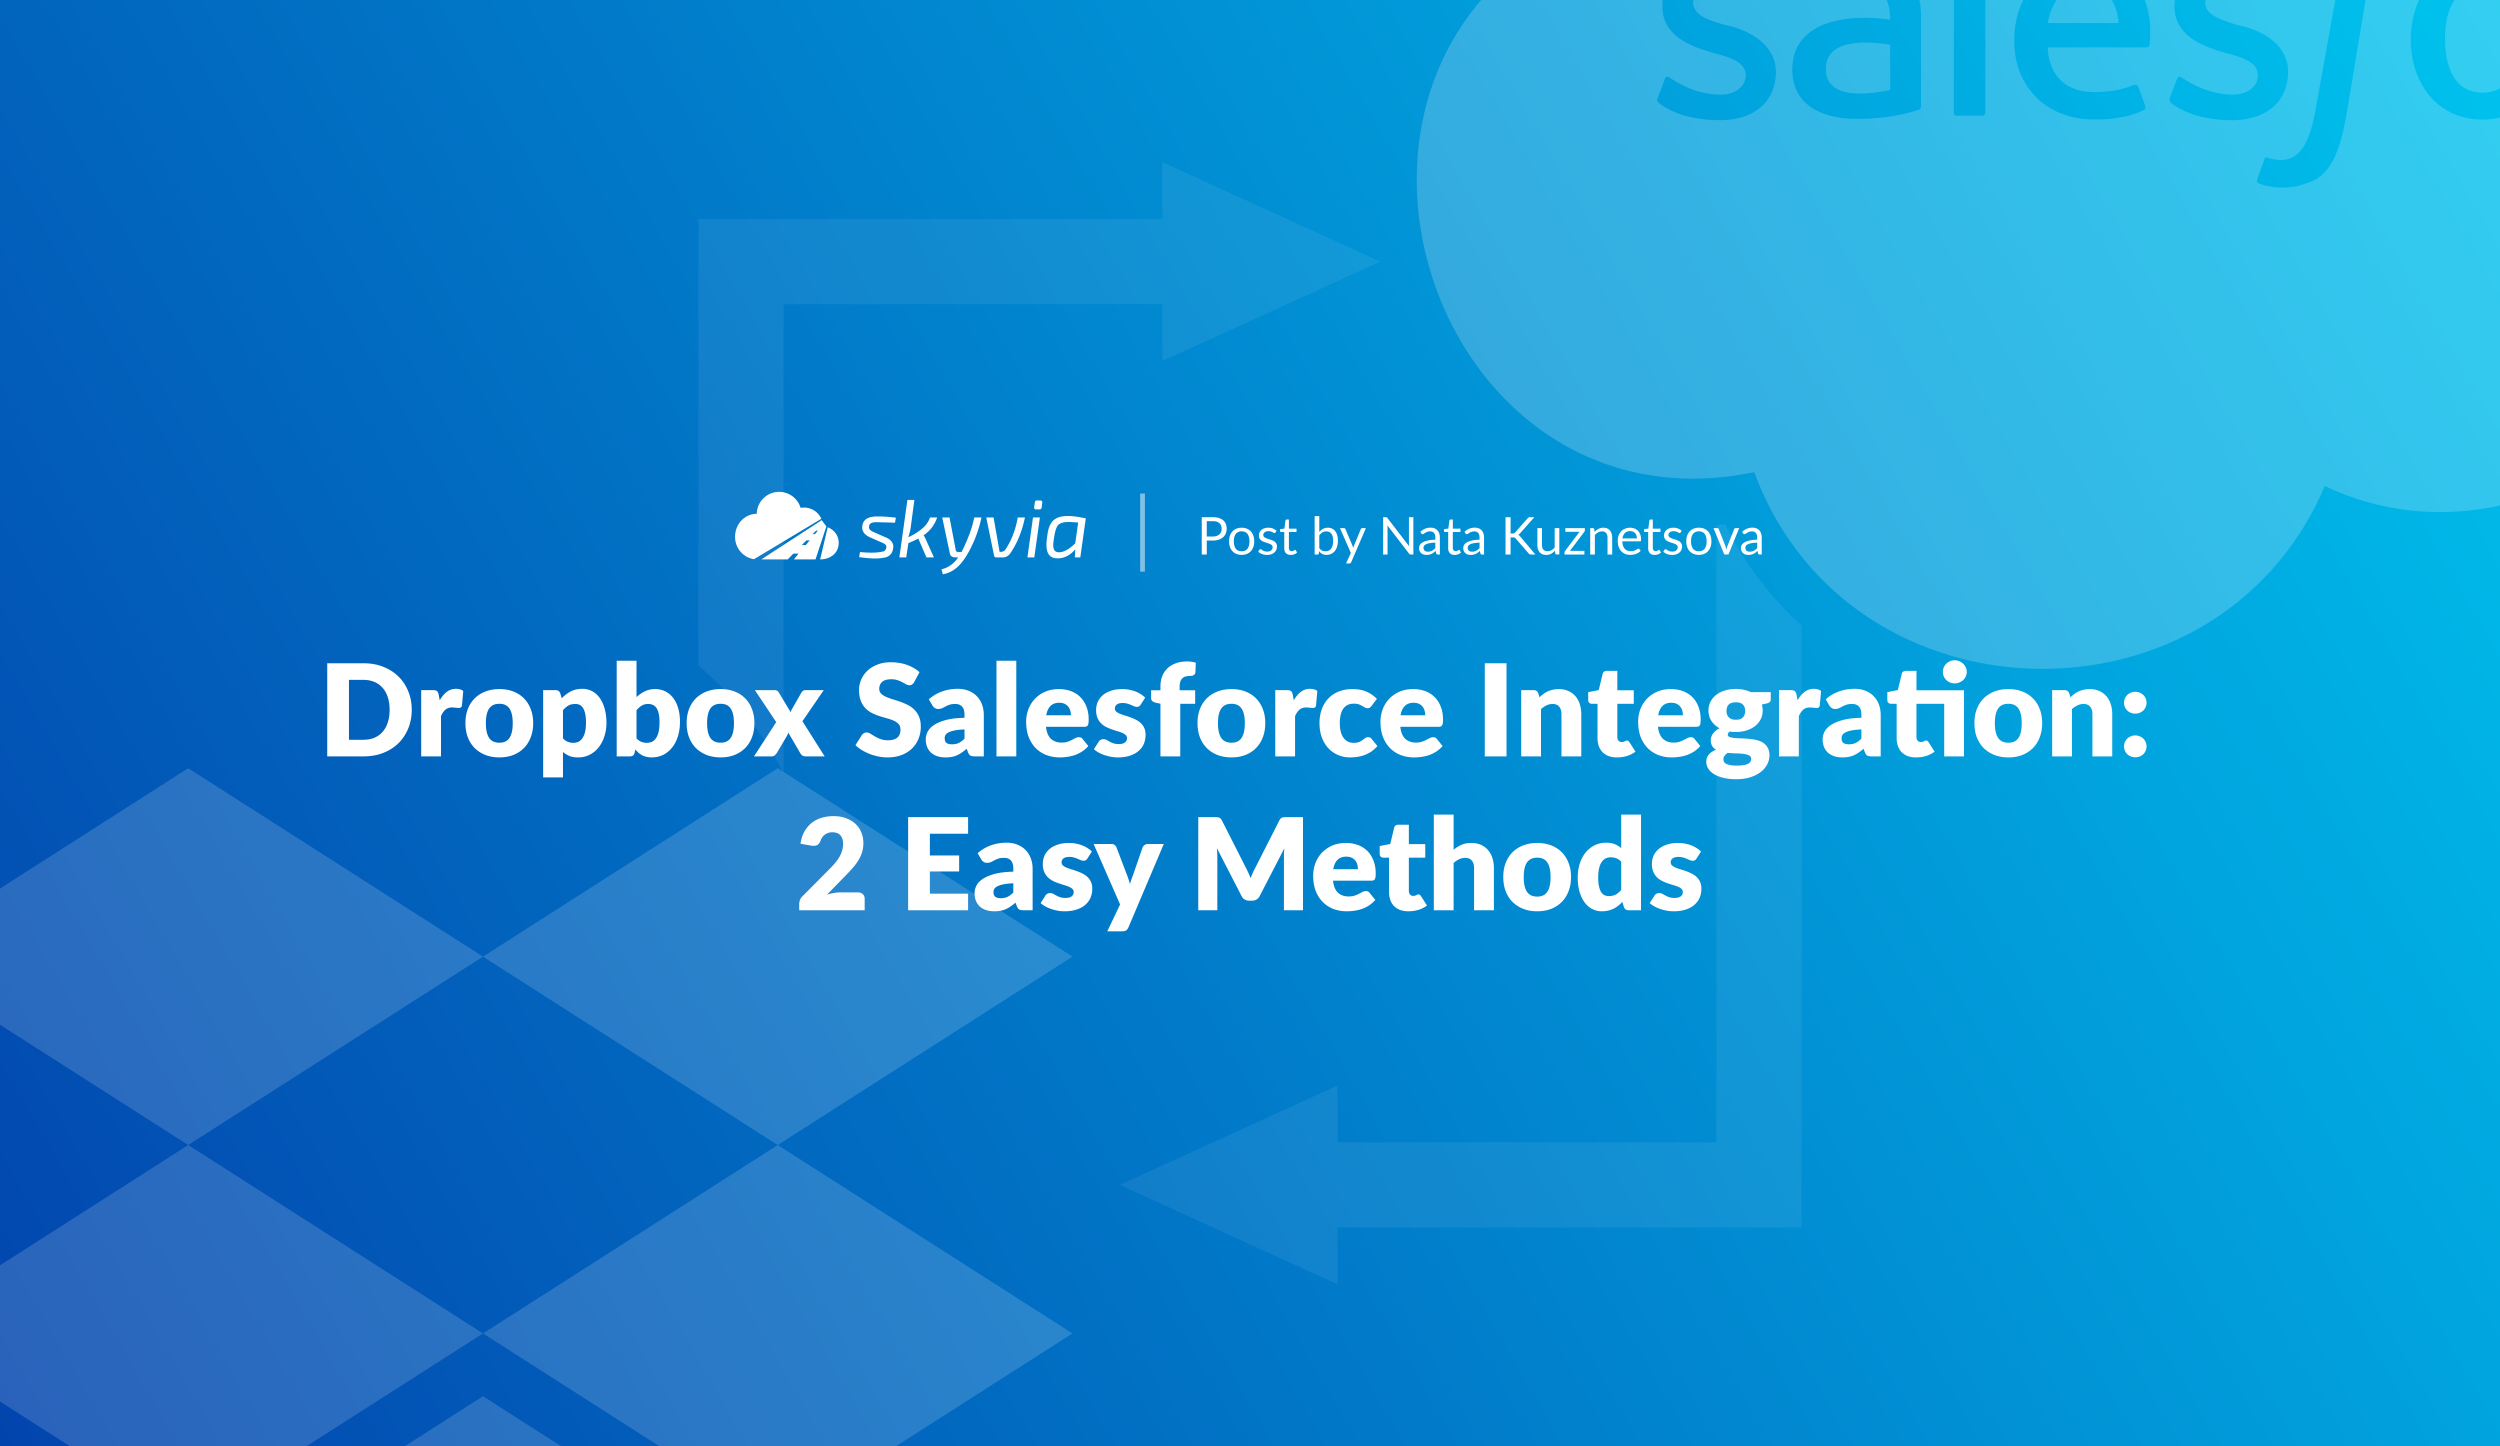
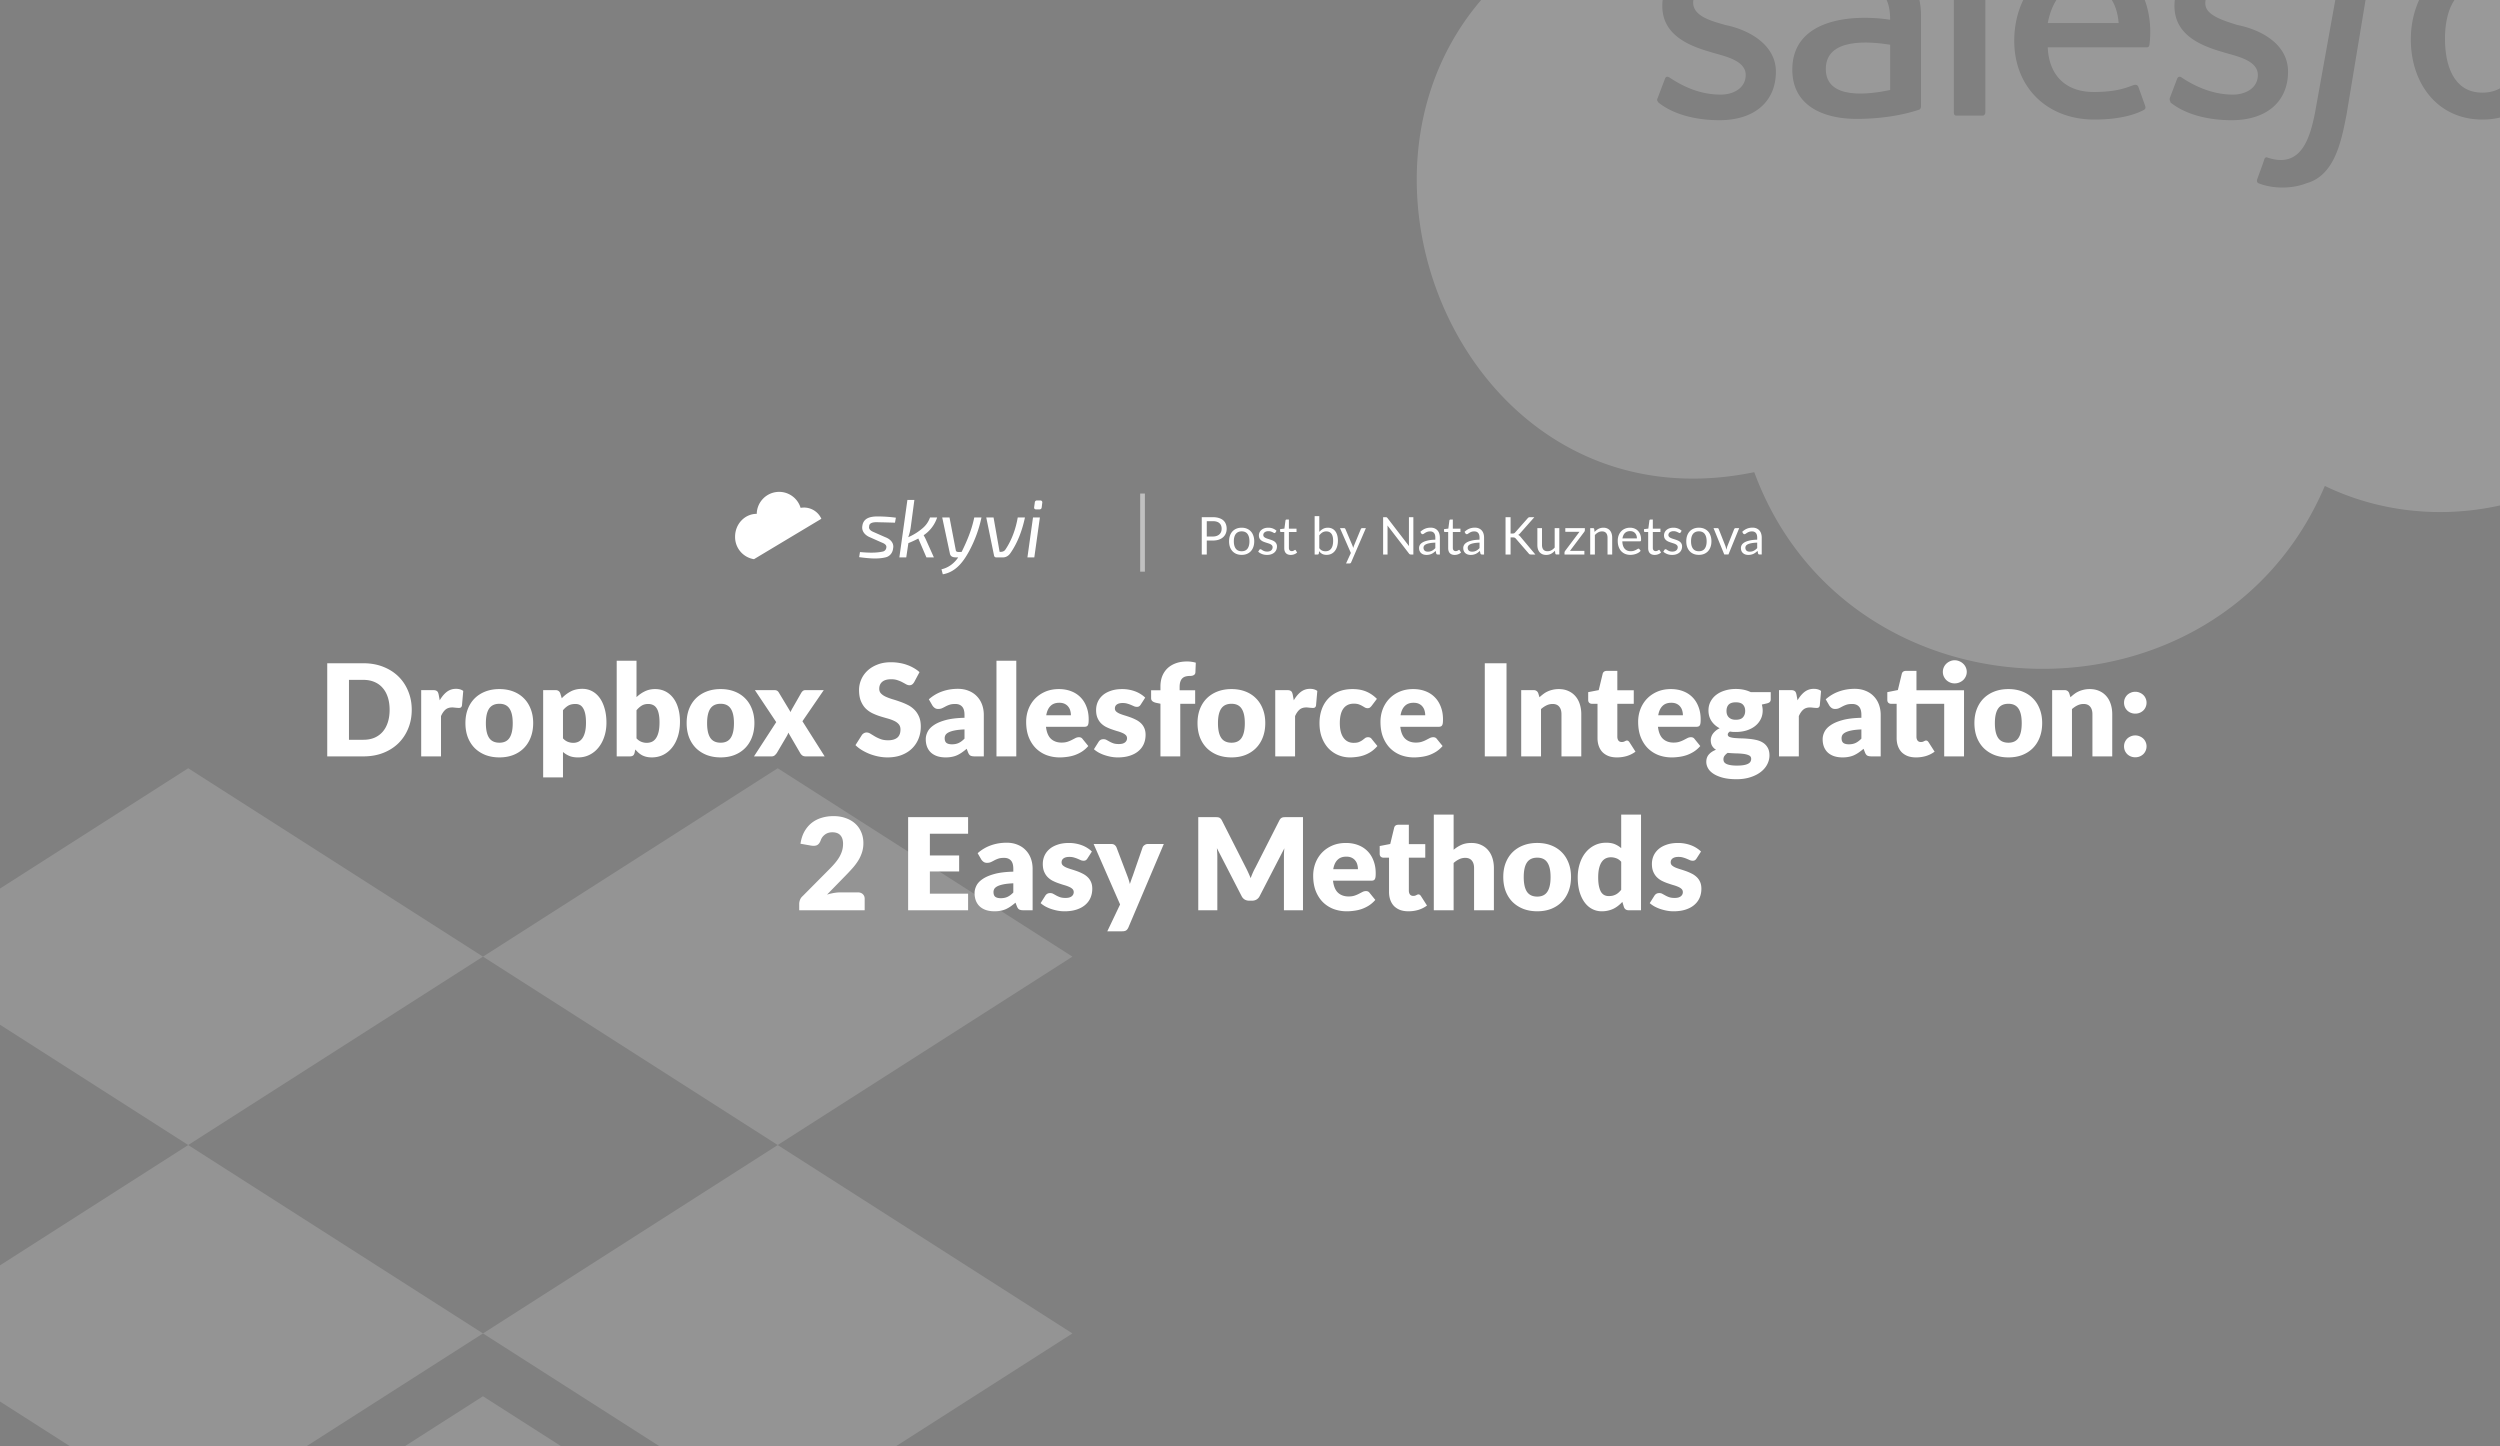
<svg xmlns="http://www.w3.org/2000/svg" width="2112" height="1222" fill="none">
  <rect width="100%" height="100%" fill="#808080" stroke="none" />
  <g clip-path="url(#a)">
-     <path fill="url(#b)" d="M0 0h2112v1222H0z" />
    <path fill="#fff" d="M347.836 599.634q0 8.532-2.97 15.768-2.916 7.182-8.262 12.474-5.346 5.238-12.906 8.208Q316.192 639 307.012 639h-30.564v-78.678h30.564q9.18 0 16.686 2.97 7.56 2.97 12.906 8.208t8.262 12.474q2.97 7.182 2.97 15.66m-18.684 0q0-5.832-1.512-10.53t-4.374-7.938q-2.808-3.294-6.912-5.022-4.104-1.782-9.342-1.782h-12.204v50.598h12.204q5.238 0 9.342-1.728 4.104-1.782 6.912-5.022 2.862-3.294 4.374-7.992t1.512-10.584m42.328-7.992q2.592-4.536 5.94-7.128 3.402-2.592 7.776-2.592 3.78 0 6.156 1.782l-1.08 12.312q-.27 1.188-.918 1.62-.594.432-1.674.432-.432 0-1.134-.054l-1.458-.108a21 21 0 0 0-1.566-.162 10 10 0 0 0-1.404-.108q-3.672 0-5.886 1.944-2.16 1.944-3.672 5.4V639h-16.74v-55.998h9.936q1.242 0 2.052.216.864.216 1.404.702.594.432.864 1.188.324.756.54 1.836zm50.441-9.504q6.372 0 11.61 1.998t8.964 5.724q3.78 3.726 5.832 9.072 2.106 5.292 2.106 11.934 0 6.696-2.106 12.096-2.052 5.346-5.832 9.126-3.726 3.726-8.964 5.778-5.238 1.998-11.61 1.998-6.426 0-11.718-1.998-5.238-2.052-9.072-5.778-3.78-3.78-5.886-9.126-2.052-5.4-2.052-12.096 0-6.642 2.052-11.934 2.106-5.346 5.886-9.072 3.834-3.726 9.072-5.724 5.292-1.998 11.718-1.998m0 45.306q5.778 0 8.478-4.05 2.754-4.104 2.754-12.42t-2.754-12.366q-2.7-4.05-8.478-4.05-5.94 0-8.694 4.05t-2.754 12.366 2.754 12.42q2.754 4.05 8.694 4.05m53.682-3.672q1.89 2.052 4.104 2.916t4.644.864q2.322 0 4.266-.918t3.348-2.916q1.458-2.052 2.268-5.292t.81-7.884q0-4.428-.648-7.452t-1.836-4.86q-1.134-1.89-2.754-2.7t-3.618-.81q-3.672 0-6.048 1.35t-4.536 3.942zm-1.026-33.858a28.6 28.6 0 0 1 7.452-5.724q4.212-2.268 9.99-2.268 4.374 0 8.1 1.944t6.426 5.616 4.212 9.018q1.566 5.292 1.566 12.042 0 6.318-1.782 11.664-1.728 5.346-4.914 9.288-3.132 3.942-7.56 6.156-4.374 2.214-9.72 2.214-4.374 0-7.344-1.242a20 20 0 0 1-5.4-3.348v21.492h-16.74v-73.764h10.368q3.132 0 4.104 2.808zm63.147 33.858q1.89 2.052 4.104 2.916t4.482.864q2.376 0 4.374-.864 1.998-.918 3.402-2.916 1.458-2.052 2.268-5.346.81-3.348.81-8.208 0-4.212-.648-7.128-.594-2.97-1.836-4.806-1.188-1.89-3.024-2.7-1.782-.864-4.104-.864-3.078 0-5.346 1.35t-4.482 3.942zm0-34.83q3.24-3.078 7.074-4.914 3.888-1.89 8.64-1.89t8.64 1.944 6.642 5.562q2.754 3.564 4.212 8.64 1.512 5.076 1.512 11.34 0 6.804-1.728 12.366t-4.914 9.558q-3.132 3.942-7.506 6.156-4.374 2.16-9.666 2.16-2.538 0-4.536-.486a16.5 16.5 0 0 1-3.672-1.35 17 17 0 0 1-3.078-2.16 38 38 0 0 1-2.646-2.7l-.594 2.808q-.432 1.728-1.404 2.376t-2.592.648h-11.124v-80.838h16.74zm71.088-6.804q6.372 0 11.61 1.998t8.964 5.724q3.78 3.726 5.832 9.072 2.106 5.292 2.106 11.934 0 6.696-2.106 12.096-2.052 5.346-5.832 9.126-3.726 3.726-8.964 5.778-5.238 1.998-11.61 1.998-6.426 0-11.718-1.998-5.238-2.052-9.072-5.778-3.78-3.78-5.886-9.126-2.052-5.4-2.052-12.096 0-6.642 2.052-11.934 2.106-5.346 5.886-9.072 3.834-3.726 9.072-5.724 5.292-1.998 11.718-1.998m0 45.306q5.778 0 8.478-4.05 2.754-4.104 2.754-12.42t-2.754-12.366q-2.7-4.05-8.478-4.05-5.94 0-8.694 4.05t-2.754 12.366 2.754 12.42q2.754 4.05 8.694 4.05M696.685 639h-16.092q-1.782 0-2.916-.864a6.7 6.7 0 0 1-1.728-2.052l-9.99-17.172q-.27.918-.648 1.728t-.81 1.512l-8.208 13.932a11.6 11.6 0 0 1-1.782 1.998q-1.026.918-2.646.918h-14.904l18.792-28.944-18.036-27.054h16.092q1.782 0 2.592.486.864.432 1.512 1.512l9.99 16.578q.324-.972.81-1.89a26 26 0 0 1 1.08-1.944l7.128-12.474q.756-1.188 1.566-1.728.864-.54 2.106-.54h15.336L677.893 609.3zm75.588-62.694q-.81 1.296-1.728 1.944-.864.648-2.268.648-1.242 0-2.7-.756a103 103 0 0 0-3.24-1.782q-1.782-.972-4.104-1.728-2.322-.81-5.292-.81-5.13 0-7.668 2.214-2.484 2.16-2.484 5.886 0 2.376 1.512 3.942t3.942 2.7q2.484 1.134 5.616 2.106 3.186.918 6.48 2.106a53 53 0 0 1 6.426 2.7 21 21 0 0 1 5.616 3.996q2.484 2.43 3.996 5.94 1.512 3.456 1.512 8.37 0 5.454-1.89 10.206a24 24 0 0 1-5.508 8.316q-3.564 3.51-8.856 5.562-5.238 1.998-11.934 1.998-3.672 0-7.506-.756a46.4 46.4 0 0 1-7.344-2.106 44.5 44.5 0 0 1-6.696-3.294q-3.132-1.89-5.454-4.212l5.4-8.532a5.2 5.2 0 0 1 1.674-1.512 4.43 4.43 0 0 1 2.322-.648q1.62 0 3.24 1.026 1.674 1.026 3.726 2.268 2.106 1.242 4.806 2.268t6.372 1.026q4.968 0 7.722-2.16 2.754-2.214 2.754-6.966 0-2.754-1.512-4.482t-3.996-2.862q-2.43-1.134-5.562-1.998a205 205 0 0 1-6.426-1.89 52 52 0 0 1-6.426-2.592 21.5 21.5 0 0 1-5.616-4.05q-2.43-2.538-3.942-6.264-1.512-3.78-1.512-9.288 0-4.428 1.782-8.64t5.238-7.506 8.478-5.238q5.022-1.998 11.502-1.998 3.618 0 7.02.594 3.456.54 6.534 1.674 3.078 1.08 5.724 2.646 2.7 1.512 4.806 3.456zm42.539 39.906q-5.022.216-8.262.864t-5.13 1.62-2.646 2.214a5.4 5.4 0 0 0-.702 2.7q0 2.862 1.566 4.05 1.566 1.134 4.59 1.134 3.24 0 5.67-1.134t4.914-3.672zm-30.132-25.434q5.076-4.482 11.232-6.642 6.21-2.214 13.284-2.214 5.076 0 9.126 1.674 4.104 1.62 6.912 4.59 2.862 2.916 4.374 6.966t1.512 8.856V639h-7.668q-2.376 0-3.618-.648-1.188-.648-1.998-2.7l-1.188-3.078a54 54 0 0 1-4.05 3.132 26.7 26.7 0 0 1-4.05 2.322 19.2 19.2 0 0 1-4.428 1.35q-2.322.486-5.184.486-3.834 0-6.966-.972-3.132-1.026-5.346-2.97-2.16-1.944-3.348-4.806-1.188-2.916-1.188-6.696 0-3.024 1.512-6.102 1.512-3.132 5.238-5.67 3.726-2.592 10.044-4.32t15.93-1.944v-2.376q0-4.914-2.052-7.074-1.998-2.214-5.724-2.214-2.97 0-4.86.648t-3.402 1.458a43 43 0 0 1-2.862 1.458q-1.404.648-3.348.648-1.728 0-2.916-.864a7.5 7.5 0 0 1-1.944-2.052zm73.88-32.616V639h-16.74v-80.838zm46.145 46.116q0-1.998-.54-3.888a8.6 8.6 0 0 0-1.674-3.348q-1.134-1.512-3.024-2.43t-4.59-.918q-4.752 0-7.452 2.754-2.7 2.7-3.564 7.83zm-21.06 9.72q.81 7.02 4.266 10.206 3.456 3.132 8.91 3.132 2.916 0 5.022-.702t3.726-1.566q1.674-.864 3.024-1.566a6.44 6.44 0 0 1 2.916-.702q1.998 0 3.024 1.458l4.86 5.994q-2.592 2.97-5.616 4.86a30 30 0 0 1-6.156 2.916 32.6 32.6 0 0 1-6.318 1.404 44 44 0 0 1-5.994.432q-5.886 0-11.07-1.89a26 26 0 0 1-9.018-5.724q-3.834-3.78-6.102-9.396-2.214-5.616-2.214-13.068 0-5.616 1.89-10.638 1.944-5.022 5.508-8.802 3.618-3.78 8.694-5.994 5.13-2.214 11.556-2.214 5.562 0 10.152 1.728 4.644 1.728 7.938 5.022 3.348 3.294 5.184 8.1 1.89 4.752 1.89 10.8 0 1.89-.162 3.078t-.594 1.89a2.25 2.25 0 0 1-1.188.972q-.702.27-1.836.27zm80.035-18.738q-.648 1.026-1.404 1.458-.702.432-1.836.432a6.2 6.2 0 0 1-2.376-.486q-1.188-.54-2.592-1.134-1.35-.594-3.078-1.08-1.728-.54-3.942-.54-3.186 0-4.914 1.242-1.674 1.188-1.674 3.348 0 1.566 1.08 2.592 1.134 1.026 2.97 1.836 1.836.756 4.158 1.458t4.752 1.566 4.752 2.052a16.8 16.8 0 0 1 4.158 2.862q1.836 1.674 2.916 4.104 1.134 2.43 1.134 5.832 0 4.158-1.512 7.668t-4.536 6.048q-2.97 2.538-7.398 3.942-4.374 1.404-10.098 1.404a31 31 0 0 1-5.724-.54 41 41 0 0 1-5.562-1.458 32 32 0 0 1-4.914-2.16q-2.268-1.296-3.888-2.754l3.888-6.156q.648-1.08 1.62-1.674 1.026-.648 2.592-.648 1.458 0 2.592.648 1.188.648 2.538 1.404t3.132 1.404q1.836.648 4.59.648 1.944 0 3.294-.378 1.35-.432 2.16-1.134t1.188-1.566.378-1.782q0-1.674-1.134-2.754t-2.97-1.836q-1.836-.81-4.212-1.458-2.322-.702-4.752-1.566a43 43 0 0 1-4.806-2.052 17.6 17.6 0 0 1-4.158-3.078q-1.836-1.89-2.97-4.59t-1.134-6.534q0-3.564 1.35-6.75 1.404-3.24 4.158-5.67t6.912-3.834q4.158-1.458 9.72-1.458 3.024 0 5.832.54 2.862.54 5.346 1.512a24.4 24.4 0 0 1 4.536 2.322 20.8 20.8 0 0 1 3.618 2.862zM980.346 639v-44.496l-3.672-.756q-1.89-.432-3.078-1.35-1.134-.918-1.134-2.7v-6.588h7.884v-3.186q0-4.806 1.512-8.694 1.566-3.888 4.428-6.642 2.916-2.754 7.074-4.266t9.45-1.512q2.055 0 3.78.27c1.15.144 2.36.396 3.62.756l-.33 8.154c-.03.576-.18 1.062-.43 1.458q-.375.54-1.02.918c-.4.216-.83.378-1.3.486s-.94.162-1.4.162c-1.48 0-2.79.144-3.95.432q-1.725.432-2.912 1.566-1.134 1.08-1.728 2.916-.594 1.782-.594 4.536v2.646h13.124v11.448h-12.584V639zm60.044-56.862q6.375 0 11.61 1.998c3.49 1.332 6.48 3.24 8.96 5.724 2.52 2.484 4.47 5.508 5.84 9.072q2.1 5.292 2.1 11.934 0 6.696-2.1 12.096c-1.37 3.564-3.32 6.606-5.84 9.126-2.48 2.484-5.47 4.41-8.96 5.778q-5.235 1.998-11.61 1.998c-4.28 0-8.19-.666-11.72-1.998-3.49-1.368-6.51-3.294-9.07-5.778-2.52-2.52-4.48-5.562-5.89-9.126-1.36-3.6-2.05-7.632-2.05-12.096 0-4.428.69-8.406 2.05-11.934 1.41-3.564 3.37-6.588 5.89-9.072 2.56-2.484 5.58-4.392 9.07-5.724 3.53-1.332 7.44-1.998 11.72-1.998m0 45.306c3.85 0 6.68-1.35 8.48-4.05 1.83-2.736 2.75-6.876 2.75-12.42s-.92-9.666-2.75-12.366c-1.8-2.7-4.63-4.05-8.48-4.05-3.96 0-6.86 1.35-8.69 4.05q-2.76 4.05-2.76 12.366t2.76 12.42c1.83 2.7 4.73 4.05 8.69 4.05m52.6-35.802q2.595-4.536 5.94-7.128c2.27-1.728 4.86-2.592 7.78-2.592q3.78 0 6.15 1.782l-1.08 12.312c-.18.792-.48 1.332-.91 1.62q-.6.432-1.68.432c-.29 0-.66-.018-1.13-.054s-.96-.072-1.46-.108c-.5-.072-1.03-.126-1.57-.162-.5-.072-.97-.108-1.4-.108-2.45 0-4.41.648-5.89 1.944-1.44 1.296-2.66 3.096-3.67 5.4V639h-16.74v-55.998h9.94c.83 0 1.51.072 2.05.216.58.144 1.04.378 1.4.702q.6.432.87 1.188.315.756.54 1.836zm65.78 4.644c-.5.612-.99 1.098-1.46 1.458s-1.13.54-2 .54c-.82 0-1.58-.198-2.26-.594q-.975-.594-2.22-1.296-1.245-.756-2.91-1.35c-1.12-.396-2.51-.594-4.16-.594-2.05 0-3.84.378-5.35 1.134a9.93 9.93 0 0 0-3.67 3.24q-1.455 2.106-2.16 5.184c-.47 2.016-.7 4.302-.7 6.858 0 5.364 1.02 9.486 3.08 12.366 2.08 2.88 4.95 4.32 8.58 4.32q2.925 0 4.59-.702c1.15-.504 2.13-1.044 2.92-1.62l2.16-1.674c.68-.504 1.53-.756 2.54-.756 1.33 0 2.34.486 3.02 1.458l4.86 5.994c-1.73 1.98-3.55 3.6-5.45 4.86a29 29 0 0 1-5.89 2.916 29.6 29.6 0 0 1-5.99 1.404c-2.02.288-3.98.432-5.89.432-3.42 0-6.7-.648-9.83-1.944-3.09-1.296-5.83-3.168-8.21-5.616q-3.51-3.726-5.61-9.126c-1.37-3.6-2.05-7.704-2.05-12.312 0-4.032.59-7.794 1.78-11.286q1.83-5.292 5.34-9.126c2.38-2.592 5.3-4.626 8.75-6.102 3.49-1.476 7.53-2.214 12.1-2.214q6.585 0 11.55 2.106c3.32 1.404 6.3 3.456 8.97 6.156zm45.26 7.992q0-1.998-.54-3.888a8.76 8.76 0 0 0-1.68-3.348c-.75-1.008-1.76-1.818-3.02-2.43q-1.89-.918-4.59-.918c-3.17 0-5.65.918-7.45 2.754q-2.7 2.7-3.57 7.83zm-21.06 9.72q.81 7.02 4.26 10.206 3.465 3.132 8.91 3.132c1.95 0 3.62-.234 5.02-.702 1.41-.468 2.65-.99 3.73-1.566 1.12-.576 2.12-1.098 3.02-1.566a6.5 6.5 0 0 1 2.92-.702c1.33 0 2.34.486 3.02 1.458l4.86 5.994c-1.72 1.98-3.6 3.6-5.61 4.86a30 30 0 0 1-6.16 2.916 32.5 32.5 0 0 1-6.32 1.404 44 44 0 0 1-5.99.432q-5.88 0-11.07-1.89c-3.42-1.296-6.43-3.204-9.02-5.724-2.55-2.52-4.59-5.652-6.1-9.396-1.48-3.744-2.21-8.1-2.21-13.068q0-5.616 1.89-10.638c1.29-3.348 3.13-6.282 5.5-8.802 2.42-2.52 5.31-4.518 8.7-5.994q5.13-2.214 11.55-2.214c3.71 0 7.1.576 10.16 1.728 3.09 1.152 5.74 2.826 7.93 5.022 2.24 2.196 3.96 4.896 5.19 8.1q1.89 4.752 1.89 10.8c0 1.26-.06 2.286-.16 3.078q-.165 1.188-.6 1.89a2.24 2.24 0 0 1-1.19.972c-.46.18-1.08.27-1.83.27zM1272.71 639h-18.36v-78.678h18.36zm27.84-49.95a41 41 0 0 1 3.35-2.808 18.7 18.7 0 0 1 3.67-2.16c1.33-.612 2.75-1.08 4.27-1.404 1.54-.36 3.22-.54 5.02-.54q4.59 0 8.1 1.62c2.37 1.044 4.37 2.52 5.99 4.428 1.62 1.872 2.85 4.122 3.67 6.75.83 2.592 1.25 5.418 1.25 8.478V639h-16.74v-35.586q0-4.104-1.89-6.372c-1.26-1.548-3.12-2.322-5.57-2.322-1.83 0-3.56.396-5.18 1.188-1.58.756-3.13 1.8-4.64 3.132V639h-16.74v-55.998h10.36q3.135 0 4.11 2.808zm65.45 50.814q-4.005 0-7.08-1.134-3.015-1.188-5.13-3.294c-1.37-1.44-2.41-3.168-3.13-5.184q-1.08-3.024-1.08-6.75v-28.944h-4.75c-.87 0-1.6-.27-2.22-.81-.61-.576-.91-1.404-.91-2.484v-6.534l8.91-1.728 3.29-13.662c.43-1.728 1.66-2.592 3.67-2.592h8.75v16.362h13.88v11.448h-13.88v27.81c0 1.296.31 2.376.92 3.24.65.828 1.56 1.242 2.75 1.242.61 0 1.12-.054 1.51-.162q.66-.216 1.08-.432.495-.27.87-.432c.29-.144.61-.216.97-.216.5 0 .9.126 1.19.378.32.216.65.576.97 1.08l5.08 7.938q-3.24 2.43-7.29 3.672-4.05 1.188-8.37 1.188m55.71-35.586q0-1.998-.54-3.888a8.6 8.6 0 0 0-1.67-3.348q-1.14-1.512-3.03-2.43t-4.59-.918c-3.16 0-5.65.918-7.45 2.754-1.8 1.8-2.99 4.41-3.56 7.83zm-21.06 9.72c.54 4.68 1.96 8.082 4.27 10.206q3.45 3.132 8.91 3.132c1.94 0 3.62-.234 5.02-.702s2.65-.99 3.73-1.566c1.11-.576 2.12-1.098 3.02-1.566a6.5 6.5 0 0 1 2.92-.702c1.33 0 2.34.486 3.02 1.458l4.86 5.994c-1.73 1.98-3.6 3.6-5.62 4.86a30 30 0 0 1-6.15 2.916c-2.09.684-4.2 1.152-6.32 1.404-2.09.288-4.09.432-5.99.432q-5.895 0-11.07-1.89c-3.42-1.296-6.43-3.204-9.02-5.724-2.56-2.52-4.59-5.652-6.1-9.396q-2.22-5.616-2.22-13.068 0-5.616 1.89-10.638c1.3-3.348 3.13-6.282 5.51-8.802 2.41-2.52 5.31-4.518 8.69-5.994 3.42-1.476 7.28-2.214 11.56-2.214 3.71 0 7.09.576 10.15 1.728 3.1 1.152 5.74 2.826 7.94 5.022 2.23 2.196 3.96 4.896 5.18 8.1q1.89 4.752 1.89 10.8c0 1.26-.05 2.286-.16 3.078s-.3 1.422-.59 1.89-.69.792-1.19.972c-.47.18-1.08.27-1.84.27zm65.78-5.94q4.155 0 6-2.052 1.89-2.106 1.89-5.4 0-3.402-1.89-5.346-1.845-1.944-6-1.944c-2.77 0-4.79.648-6.05 1.944q-1.83 1.944-1.83 5.346c0 1.08.14 2.07.43 2.97.32.9.81 1.692 1.46 2.376q.975.972 2.43 1.566c1.01.36 2.19.54 3.56.54m12.96 32.994c0-1.332-.59-2.286-1.78-2.862-1.19-.612-2.74-1.044-4.64-1.296-1.91-.252-4.05-.396-6.43-.432a115 115 0 0 1-7.02-.432c-1.04.72-1.91 1.53-2.59 2.43-.65.864-.97 1.854-.97 2.97q0 1.188.48 2.16c.36.648.97 1.206 1.84 1.674q1.29.702 3.45 1.08c1.48.288 3.33.432 5.57.432q3.615 0 5.94-.432c1.54-.288 2.77-.684 3.67-1.188.93-.504 1.58-1.116 1.94-1.836q.54-1.026.54-2.268m16.53-56.322v6.102q0 1.404-.81 2.214c-.51.54-1.39.954-2.65 1.242l-4.05.918c.22.792.38 1.602.49 2.43q.21 1.242.21 2.592c0 2.808-.59 5.328-1.78 7.56-1.15 2.232-2.75 4.14-4.81 5.724-2.01 1.548-4.41 2.754-7.18 3.618q-4.155 1.242-8.91 1.242c-.86 0-1.71-.018-2.54-.054a27 27 0 0 1-2.43-.324q-1.83 1.134-1.83 2.538c0 .936.5 1.62 1.51 2.052 1.01.396 2.34.684 4 .864q2.475.216 5.61.324 3.195.054 6.48.378c2.2.18 4.34.504 6.43.972q3.18.702 5.67 2.268c1.65 1.044 2.99 2.448 3.99 4.212 1.01 1.728 1.52 3.942 1.52 6.642 0 2.52-.62 4.986-1.84 7.398q-1.83 3.618-5.4 6.426c-2.38 1.872-5.29 3.366-8.75 4.482q-5.175 1.728-11.88 1.728c-4.39 0-8.19-.414-11.39-1.242-3.17-.828-5.82-1.926-7.94-3.294-2.09-1.332-3.64-2.88-4.64-4.644-1.01-1.764-1.52-3.6-1.52-5.508q0-3.726 2.16-6.21c1.44-1.656 3.46-2.988 6.05-3.996q-2.055-1.242-3.24-3.186c-.79-1.296-1.19-2.97-1.19-5.022 0-.828.15-1.692.44-2.592a9.1 9.1 0 0 1 1.35-2.7c.64-.9 1.44-1.746 2.37-2.538.94-.792 2.05-1.494 3.35-2.106-2.92-1.548-5.22-3.582-6.91-6.102-1.69-2.556-2.54-5.526-2.54-8.91 0-2.808.59-5.328 1.78-7.56a17 17 0 0 1 4.86-5.724q3.135-2.376 7.35-3.618c2.8-.864 5.85-1.296 9.12-1.296 4.75 0 8.97.9 12.64 2.7zm22.64 6.912q2.595-4.536 5.94-7.128 3.405-2.592 7.77-2.592c2.52 0 4.58.594 6.16 1.782l-1.08 12.312c-.18.792-.49 1.332-.92 1.62-.39.288-.95.432-1.67.432q-.435 0-1.14-.054c-.46-.036-.95-.072-1.45-.108-.51-.072-1.03-.126-1.57-.162-.5-.072-.97-.108-1.4-.108-2.45 0-4.41.648-5.89 1.944-1.44 1.296-2.66 3.096-3.67 5.4V639h-16.74v-55.998h9.93c.83 0 1.52.072 2.06.216.57.144 1.04.378 1.4.702.4.288.68.684.86 1.188q.33.756.54 1.836zm53.94 24.57c-3.35.144-6.1.432-8.26.864q-3.24.648-5.13 1.62c-1.26.648-2.14 1.386-2.65 2.214-.47.828-.7 1.728-.7 2.7 0 1.908.52 3.258 1.57 4.05q1.56 1.134 4.59 1.134 3.24 0 5.67-1.134c1.62-.756 3.25-1.98 4.91-3.672zm-30.13-25.434c3.38-2.988 7.13-5.202 11.23-6.642 4.14-1.476 8.57-2.214 13.28-2.214 3.39 0 6.43.558 9.13 1.674 2.74 1.08 5.04 2.61 6.91 4.59q2.865 2.916 4.38 6.966c1 2.7 1.51 5.652 1.51 8.856V639h-7.67c-1.58 0-2.79-.216-3.62-.648-.79-.432-1.46-1.332-2-2.7l-1.18-3.078a57 57 0 0 1-4.05 3.132q-1.95 1.35-4.05 2.322a19.3 19.3 0 0 1-4.43 1.35q-2.325.486-5.19.486-3.825 0-6.96-.972c-2.09-.684-3.87-1.674-5.35-2.97-1.44-1.296-2.55-2.898-3.35-4.806-.79-1.944-1.18-4.176-1.18-6.696 0-2.016.5-4.05 1.51-6.102 1.01-2.088 2.75-3.978 5.24-5.67 2.48-1.728 5.83-3.168 10.04-4.32q6.315-1.728 15.93-1.944v-2.376c0-3.276-.68-5.634-2.05-7.074q-1.995-2.214-5.73-2.214-2.97 0-4.86.648c-1.26.432-2.39.918-3.4 1.458-.97.54-1.92 1.026-2.86 1.458s-2.05.648-3.35.648q-1.725 0-2.91-.864a7.5 7.5 0 0 1-1.95-2.052zM1659.2 639h-16.74v-44.442h-23.44v27.81c0 1.296.31 2.376.92 3.24.65.828 1.57 1.242 2.75 1.242.62 0 1.12-.054 1.52-.162q.645-.216 1.08-.432c.32-.18.61-.324.86-.432.29-.144.61-.216.97-.216.51 0 .9.126 1.19.378.32.216.65.576.97 1.08l5.08 7.938q-3.24 2.43-7.29 3.672-4.05 1.188-8.37 1.188c-2.67 0-5.02-.378-7.08-1.134q-3.015-1.188-5.13-3.294c-1.36-1.44-2.41-3.168-3.13-5.184q-1.08-3.024-1.08-6.75v-28.944h-4.75c-.86 0-1.6-.27-2.21-.81-.62-.576-.92-1.404-.92-2.484v-6.534l8.91-1.782 3.29-13.608c.43-1.728 1.66-2.592 3.67-2.592h8.75v16.362h40.18zm2.32-71.388q0 1.998-.81 3.78a10.2 10.2 0 0 1-2.21 3.132 10.7 10.7 0 0 1-3.3 2.052c-1.22.504-2.54.756-3.94.756-1.37 0-2.65-.252-3.83-.756a11 11 0 0 1-3.19-2.052q-1.35-1.35-2.16-3.132a9.7 9.7 0 0 1-.76-3.78c0-1.332.26-2.592.76-3.78q.81-1.836 2.16-3.132c.94-.9 2-1.602 3.19-2.106 1.18-.54 2.46-.81 3.83-.81 1.4 0 2.72.27 3.94.81a10.2 10.2 0 0 1 3.3 2.106 9.4 9.4 0 0 1 2.21 3.132q.81 1.782.81 3.78m35.2 14.526q6.375 0 11.61 1.998t8.97 5.724c2.52 2.484 4.46 5.508 5.83 9.072q2.1 5.292 2.1 11.934 0 6.696-2.1 12.096c-1.37 3.564-3.31 6.606-5.83 9.126q-3.735 3.726-8.97 5.778-5.235 1.998-11.61 1.998c-4.28 0-8.19-.666-11.72-1.998-3.49-1.368-6.51-3.294-9.07-5.778q-3.78-3.78-5.88-9.126c-1.37-3.6-2.06-7.632-2.06-12.096 0-4.428.69-8.406 2.06-11.934q2.1-5.346 5.88-9.072c2.56-2.484 5.58-4.392 9.07-5.724 3.53-1.332 7.44-1.998 11.72-1.998m0 45.306c3.85 0 6.68-1.35 8.48-4.05 1.84-2.736 2.75-6.876 2.75-12.42s-.91-9.666-2.75-12.366c-1.8-2.7-4.63-4.05-8.48-4.05-3.96 0-6.86 1.35-8.69 4.05q-2.76 4.05-2.76 12.366t2.76 12.42c1.83 2.7 4.73 4.05 8.69 4.05m52.39-38.394a39 39 0 0 1 3.35-2.808 18.7 18.7 0 0 1 3.67-2.16q1.995-.918 4.26-1.404c1.55-.36 3.23-.54 5.03-.54q4.59 0 8.1 1.62c2.37 1.044 4.37 2.52 5.99 4.428 1.62 1.872 2.84 4.122 3.67 6.75.83 2.592 1.24 5.418 1.24 8.478V639h-16.74v-35.586q0-4.104-1.89-6.372c-1.26-1.548-3.11-2.322-5.56-2.322-1.83 0-3.56.396-5.18 1.188-1.59.756-3.13 1.8-4.65 3.132V639h-16.74v-55.998h10.37q3.135 0 4.11 2.808zm45.28 41.472c0-1.296.24-2.502.71-3.618a9.8 9.8 0 0 1 1.99-2.916 9.6 9.6 0 0 1 3.03-1.944q1.725-.756 3.78-.756 1.995 0 3.72.756a9.5 9.5 0 0 1 3.03 1.944c.86.828 1.53 1.8 2 2.916q.75 1.674.75 3.618t-.75 3.672a8.7 8.7 0 0 1-2 2.916 9.5 9.5 0 0 1-3.03 1.944q-1.725.702-3.72.702-2.055 0-3.78-.702a9.6 9.6 0 0 1-3.03-1.944 9.8 9.8 0 0 1-1.99-2.916 9.6 9.6 0 0 1-.71-3.672m0-36.882c0-1.296.24-2.502.71-3.618a9.8 9.8 0 0 1 1.99-2.916 9.6 9.6 0 0 1 3.03-1.944q1.725-.756 3.78-.756 1.995 0 3.72.756a9.5 9.5 0 0 1 3.03 1.944c.86.828 1.53 1.8 2 2.916q.75 1.674.75 3.618t-.75 3.672a8.7 8.7 0 0 1-2 2.916 9.5 9.5 0 0 1-3.03 1.944q-1.725.702-3.72.702-2.055 0-3.78-.702a9.6 9.6 0 0 1-3.03-1.944 9.8 9.8 0 0 1-1.99-2.916 9.6 9.6 0 0 1-.71-3.672M724.64 753.88q2.7 0 4.266 1.512 1.566 1.458 1.566 3.888V769h-55.296v-5.4q0-1.566.648-3.348t2.268-3.24l22.68-22.842q2.916-2.916 5.076-5.562t3.564-5.184q1.404-2.592 2.106-5.13.702-2.592.702-5.454 0-4.698-2.268-7.182-2.214-2.538-6.804-2.538-3.726 0-6.318 1.998-2.538 1.944-3.51 4.86-1.134 2.97-2.97 3.942t-5.238.432l-8.856-1.566q.864-5.886 3.294-10.26 2.484-4.374 6.102-7.29 3.672-2.916 8.37-4.32 4.698-1.458 10.098-1.458 5.832 0 10.476 1.728 4.698 1.674 7.992 4.698t5.022 7.236q1.782 4.158 1.782 9.18 0 4.32-1.242 7.992a31.2 31.2 0 0 1-3.294 7.02 50 50 0 0 1-4.914 6.426 183 183 0 0 1-5.886 6.264l-15.39 15.768a45 45 0 0 1 5.886-1.404q2.916-.486 5.4-.486zm60.914-49.518v18.36h24.732v13.5h-24.732v18.738h32.292V769h-50.652v-78.678h50.652v14.04zm70.496 41.85q-5.022.216-8.262.864t-5.13 1.62-2.646 2.214a5.4 5.4 0 0 0-.702 2.7q0 2.862 1.566 4.05 1.566 1.134 4.59 1.134 3.24 0 5.67-1.134t4.914-3.672zm-30.132-25.434q5.076-4.482 11.232-6.642 6.21-2.214 13.284-2.214 5.076 0 9.126 1.674 4.104 1.62 6.912 4.59 2.862 2.916 4.374 6.966t1.512 8.856V769h-7.668q-2.376 0-3.618-.648-1.188-.648-1.998-2.7l-1.188-3.078a54 54 0 0 1-4.05 3.132 26.7 26.7 0 0 1-4.05 2.322 19.2 19.2 0 0 1-4.428 1.35q-2.322.486-5.184.486-3.834 0-6.966-.972-3.132-1.026-5.346-2.97-2.16-1.944-3.348-4.806-1.188-2.916-1.188-6.696 0-3.024 1.512-6.102 1.512-3.132 5.238-5.67 3.726-2.592 10.044-4.32t15.93-1.944v-2.376q0-4.914-2.052-7.074-1.998-2.214-5.724-2.214-2.97 0-4.86.648t-3.402 1.458a43 43 0 0 1-2.862 1.458q-1.404.648-3.348.648-1.728 0-2.916-.864a7.5 7.5 0 0 1-1.944-2.052zm92.727 4.482q-.648 1.026-1.404 1.458-.702.432-1.836.432a6.2 6.2 0 0 1-2.376-.486q-1.188-.54-2.592-1.134-1.35-.594-3.078-1.08-1.728-.54-3.942-.54-3.186 0-4.914 1.242-1.674 1.188-1.674 3.348 0 1.566 1.08 2.592 1.134 1.026 2.97 1.836 1.836.756 4.158 1.458t4.752 1.566 4.752 2.052a16.8 16.8 0 0 1 4.158 2.862q1.836 1.674 2.916 4.104 1.134 2.43 1.134 5.832 0 4.158-1.512 7.668t-4.536 6.048q-2.97 2.538-7.398 3.942-4.374 1.404-10.098 1.404a31 31 0 0 1-5.724-.54 41 41 0 0 1-5.562-1.458 32 32 0 0 1-4.914-2.16q-2.268-1.296-3.888-2.754l3.888-6.156q.648-1.08 1.62-1.674 1.026-.648 2.592-.648 1.458 0 2.592.648 1.188.648 2.538 1.404t3.132 1.404q1.836.648 4.59.648 1.944 0 3.294-.378 1.35-.432 2.16-1.134t1.188-1.566.378-1.782q0-1.674-1.134-2.754t-2.97-1.836q-1.836-.81-4.212-1.458-2.322-.702-4.752-1.566a43 43 0 0 1-4.806-2.052 17.6 17.6 0 0 1-4.158-3.078q-1.836-1.89-2.97-4.59t-1.134-6.534q0-3.564 1.35-6.75 1.404-3.24 4.158-5.67t6.912-3.834q4.158-1.458 9.72-1.458 3.024 0 5.832.54 2.862.54 5.346 1.512a24.4 24.4 0 0 1 4.536 2.322 20.8 20.8 0 0 1 3.618 2.862zm64.537-12.258-29.916 70.524q-.756 1.674-1.836 2.43-1.08.81-3.456.81h-12.528l10.8-22.68-22.356-51.084h14.796q1.944 0 2.97.864 1.08.864 1.566 2.052l9.18 24.138a49 49 0 0 1 2.106 6.75l1.188-3.456q.594-1.728 1.242-3.402l8.316-24.03q.486-1.242 1.728-2.052 1.242-.864 2.7-.864zm117.578-22.68V769h-16.1v-45.252q0-1.566.06-3.402c.07-1.224.18-2.466.32-3.726l-20.9 40.446c-.64 1.26-1.53 2.214-2.64 2.862-1.08.648-2.32.972-3.73.972h-2.48q-2.115 0-3.78-.972c-1.08-.648-1.95-1.602-2.59-2.862l-20.9-40.554q.165 1.944.27 3.834c.07 1.224.11 2.358.11 3.402V769h-16.1v-78.678h13.94c.79 0 1.47.018 2.05.054q.915.054 1.62.324c.47.18.88.468 1.24.864.4.36.77.882 1.13 1.566l20.25 39.906c.72 1.368 1.41 2.79 2.06 4.266a88 88 0 0 1 1.94 4.536q.915-2.376 1.89-4.644a57 57 0 0 1 2.16-4.32l20.2-39.744q.54-1.026 1.08-1.566.585-.594 1.29-.864c.47-.18.99-.288 1.57-.324q.915-.054 2.1-.054zm46.42 43.956q0-1.998-.54-3.888c-.33-1.26-.88-2.376-1.68-3.348-.75-1.008-1.76-1.818-3.02-2.43q-1.89-.918-4.59-.918c-3.17 0-5.65.918-7.45 2.754q-2.7 2.7-3.57 7.83zm-21.06 9.72q.81 7.02 4.26 10.206 3.465 3.132 8.91 3.132c1.95 0 3.62-.234 5.03-.702q2.1-.702 3.72-1.566 1.68-.864 3.03-1.566 1.395-.702 2.91-.702 1.995 0 3.03 1.458l4.86 5.994c-1.73 1.98-3.6 3.6-5.62 4.86a30 30 0 0 1-6.16 2.916 32.4 32.4 0 0 1-6.31 1.404q-3.135.432-6 .432-5.88 0-11.07-1.89a26.1 26.1 0 0 1-9.02-5.724c-2.55-2.52-4.59-5.652-6.1-9.396-1.47-3.744-2.21-8.1-2.21-13.068q0-5.616 1.89-10.638c1.29-3.348 3.13-6.282 5.51-8.802 2.41-2.52 5.31-4.518 8.69-5.994 3.42-1.476 7.27-2.214 11.56-2.214 3.7 0 7.09.576 10.15 1.728 3.09 1.152 5.74 2.826 7.94 5.022 2.23 2.196 3.96 4.896 5.18 8.1q1.89 4.752 1.89 10.8c0 1.26-.05 2.286-.16 3.078q-.165 1.188-.6 1.89c-.28.468-.68.792-1.18.972-.47.18-1.08.27-1.84.27zm63.74 25.866c-2.66 0-5.02-.378-7.07-1.134q-3.03-1.188-5.13-3.294c-1.37-1.44-2.41-3.168-3.13-5.184q-1.08-3.024-1.08-6.75v-28.944h-4.76c-.86 0-1.6-.27-2.21-.81-.61-.576-.92-1.404-.92-2.484v-6.534l8.91-1.728 3.3-13.662c.43-1.728 1.65-2.592 3.67-2.592h8.75v16.362h13.87v11.448h-13.87v27.81c0 1.296.3 2.376.91 3.24q.975 1.242 2.76 1.242c.61 0 1.11-.054 1.51-.162q.645-.216 1.08-.432c.32-.18.61-.324.86-.432.29-.144.62-.216.98-.216.5 0 .9.126 1.18.378.33.216.65.576.98 1.08l5.07 7.938q-3.24 2.43-7.29 3.672-4.05 1.188-8.37 1.188m38.16-51.948a26.6 26.6 0 0 1 6.53-4.158c2.38-1.08 5.2-1.62 8.48-1.62q4.59 0 8.1 1.62c2.38 1.044 4.37 2.52 5.99 4.428 1.62 1.872 2.85 4.122 3.68 6.75.82 2.592 1.24 5.418 1.24 8.478V769h-16.74v-35.586q0-4.104-1.89-6.372c-1.26-1.548-3.12-2.322-5.56-2.322q-2.76 0-5.19 1.188c-1.58.756-3.13 1.8-4.64 3.132V769h-16.74v-80.838h16.74zm70.66-5.778q6.375 0 11.61 1.998c3.5 1.332 6.48 3.24 8.97 5.724 2.52 2.484 4.46 5.508 5.83 9.072 1.4 3.528 2.11 7.506 2.11 11.934 0 4.464-.71 8.496-2.11 12.096-1.37 3.564-3.31 6.606-5.83 9.126-2.49 2.484-5.47 4.41-8.97 5.778q-5.235 1.998-11.61 1.998c-4.28 0-8.19-.666-11.71-1.998-3.5-1.368-6.52-3.294-9.08-5.778q-3.78-3.78-5.88-9.126c-1.37-3.6-2.05-7.632-2.05-12.096 0-4.428.68-8.406 2.05-11.934q2.1-5.346 5.88-9.072c2.56-2.484 5.58-4.392 9.08-5.724 3.52-1.332 7.43-1.998 11.71-1.998m0 45.306c3.86 0 6.68-1.35 8.48-4.05q2.76-4.104 2.76-12.42t-2.76-12.366c-1.8-2.7-4.62-4.05-8.48-4.05-3.96 0-6.85 1.35-8.69 4.05s-2.75 6.822-2.75 12.366.91 9.684 2.75 12.42c1.84 2.7 4.73 4.05 8.69 4.05m70.91-29.43c-1.26-1.404-2.63-2.376-4.1-2.916a12.7 12.7 0 0 0-4.65-.864c-1.54 0-2.97.306-4.26.918-1.3.612-2.43 1.602-3.4 2.97q-1.41 1.998-2.22 5.238t-.81 7.83c0 2.952.22 5.436.65 7.452s1.03 3.654 1.78 4.914c.79 1.224 1.73 2.106 2.81 2.646s2.29.81 3.62.81c1.22 0 2.32-.108 3.29-.324q1.515-.378 2.76-1.026c.82-.432 1.6-.972 2.32-1.62a23.5 23.5 0 0 0 2.21-2.322zm16.74-39.852V769h-10.37c-2.08 0-3.45-.936-4.1-2.808l-1.3-4.266a32 32 0 0 1-3.51 3.24 22.6 22.6 0 0 1-3.99 2.538 20.5 20.5 0 0 1-4.59 1.566c-1.62.396-3.39.594-5.29.594q-4.38 0-8.1-1.944c-2.49-1.296-4.63-3.168-6.43-5.616s-3.22-5.436-4.27-8.964c-1-3.564-1.51-7.614-1.51-12.15 0-4.176.58-8.046 1.73-11.61q1.725-5.4 4.86-9.288c2.12-2.628 4.66-4.68 7.61-6.156 2.96-1.476 6.21-2.214 9.78-2.214 2.91 0 5.36.414 7.34 1.242q2.97 1.242 5.4 3.348v-28.35zm46.9 37.098c-.44.684-.9 1.17-1.41 1.458q-.705.432-1.83.432c-.8 0-1.59-.162-2.38-.486-.79-.36-1.66-.738-2.59-1.134a23.5 23.5 0 0 0-3.08-1.08c-1.15-.36-2.47-.54-3.94-.54-2.13 0-3.76.414-4.92 1.242-1.11.792-1.67 1.908-1.67 3.348q0 1.566 1.08 2.592 1.14 1.026 2.97 1.836c1.22.504 2.61.99 4.16 1.458s3.13.99 4.75 1.566 3.2 1.26 4.75 2.052c1.55.756 2.94 1.71 4.16 2.862 1.22 1.116 2.2 2.484 2.92 4.104.75 1.62 1.13 3.564 1.13 5.832 0 2.772-.5 5.328-1.51 7.668s-2.52 4.356-4.54 6.048c-1.98 1.692-4.44 3.006-7.4 3.942-2.91.936-6.28 1.404-10.09 1.404q-2.865 0-5.73-.54a40.6 40.6 0 0 1-5.56-1.458 32 32 0 0 1-4.91-2.16c-1.52-.864-2.81-1.782-3.89-2.754l3.89-6.156q.645-1.08 1.62-1.674c.68-.432 1.54-.648 2.59-.648.97 0 1.83.216 2.59.648.79.432 1.64.9 2.54 1.404s1.94.972 3.13 1.404q1.83.648 4.59.648c1.3 0 2.39-.126 3.29-.378q1.35-.432 2.16-1.134c.54-.468.94-.99 1.19-1.566s.38-1.17.38-1.782c0-1.116-.38-2.034-1.13-2.754q-1.14-1.08-2.97-1.836c-1.23-.54-2.63-1.026-4.22-1.458-1.54-.468-3.13-.99-4.75-1.566a42 42 0 0 1-4.8-2.052 17.4 17.4 0 0 1-4.16-3.078q-1.845-1.89-2.97-4.59-1.14-2.7-1.14-6.534 0-3.564 1.35-6.75c.94-2.16 2.33-4.05 4.16-5.67 1.84-1.62 4.14-2.898 6.91-3.834q4.17-1.458 9.72-1.458c2.02 0 3.96.18 5.84.54 1.9.36 3.69.864 5.34 1.512 1.66.648 3.17 1.422 4.54 2.322 1.37.864 2.57 1.818 3.62 2.862zM655.67 415.705c-9.236 1.257-16.181 9.058-16.377 18.383-10.1 0-18.289 8.615-18.289 19.242-.186 9.454 6.63 17.594 15.965 19.068l56.923-34.139a16.08 16.08 0 0 0-17.54-9.215c-2.67-8.937-11.446-14.597-20.682-13.339M791.715 437.132a29 29 0 0 1-11.428 15.041 38 38 0 0 1 2.007 3.883l6.652 14.833h-6.304l-6.858-15.943a87 87 0 0 1-8.382 3.882l-1.801 12.061h-5.819l6.789-48.521h5.888l-3.117 23.429a41.2 41.2 0 0 1-2.078 8.041 47.6 47.6 0 0 0 11.845-7.348 20.7 20.7 0 0 0 6.581-9.358zM734.956 453.905c-3.991-1.606-7.278-5.069-6.442-9.635.967-7.312 7.943-8.096 14.132-7.971 4.75.065 9.491.413 14.2 1.04l-.762 4.229q-8.52-.276-13.3-.348c-2.638-.125-8.568-.496-8.52 3.467-.69 2.642 2.033 4.097 4.087 4.921l9.421 4.159c4.137 1.497 7.74 4.817 6.719 9.565-.375 3.723-2.829 6.797-6.546 7.556-7.126 1.693-14.942.69-22.132-.208l.692-4.298c6.372.535 13.255.958 19.535-.485a3.77 3.77 0 0 0 2.701-3.119c.55-2.461-1.722-3.59-3.602-4.367-3.409-1.465-6.788-3.007-10.183-4.506M829.158 437.132h-6.096c-2.101 10.287-6.039 19.766-10.667 29.113-1.373 0-4.627.684-4.92-1.318l-5.334-27.795h-6.165l6.513 30.637c.798 3.443 4.227 3.119 6.996 3.119-3.341 4.988-8.223 8.738-14.131 10.05l1.108 4.229c10.983-1.852 17.472-10.657 22.444-19.893a105.8 105.8 0 0 0 10.252-28.142M865.885 437.132c-2.214 10.545-6.093 21.342-12.331 30.222-1.552 2.244-3.868 3.671-6.65 3.535h-5.195a1.81 1.81 0 0 1-1.94-1.596l-6.581-32.161h6.166l5.126 29.112c2.027 0 3.662-.2 4.918-2.01 5.375-7.968 8.803-17.681 10.391-27.102zM867.969 470.888h5.818l4.711-33.756h-5.819zM878.844 422.783a1.59 1.59 0 0 1 1.663 1.942l-.485 3.949a1.8 1.8 0 0 1-1.94 1.665h-2.701q-1.94 0-1.732-1.942l.554-3.881a1.74 1.74 0 0 1 1.869-1.733z" />
-     <path fill="#fff" fill-rule="evenodd" d="M908.007 470.888h4.641l4.642-32.995c-7.553-1.49-20.223-4.219-27.016 1.353-3.997 3.435-5.11 9.404-5.681 14.382-1.132 7.768-1.552 18.091 8.797 18.091q8.521.002 15.032-7.624zm.346-11.853 2.494-17.606c-4.808-.2-13.14-1.687-16.868 2.045q-2.251 2.252-3.498 10.64c-.585 4.292-2.486 12.477 4.087 12.476q6.027 0 13.785-7.555" clip-rule="evenodd" />
-     <path fill="#fff" d="M692.878 472.577c7.355 0 14.423-3.93 15.545-12.041a13.94 13.94 0 0 0-9.187-15.064z" />
-     <path fill="#fff" fill-rule="evenodd" d="M674.654 467.658h-4.385l-4.842 4.918h-22.222l50.979-33.166 3.921 5.306-9.149 27.86h-18.3zm2.736-7.208 3.877-3.936 2.7.001-3.202 3.935zm9.09-9.207h2.022l2.376-2.92h-1.521z" clip-rule="evenodd" />
    <path fill="#fff" d="M963.211 416.943h4v66h-4z" opacity=".5" />
    <path fill="#fff" d="M1024.54 453.263q1.83 0 3.21-.484c.94-.322 1.73-.77 2.36-1.342a5.6 5.6 0 0 0 1.45-2.09q.48-1.21.48-2.662c0-2.009-.62-3.578-1.87-4.708-1.23-1.129-3.1-1.694-5.63-1.694h-5.06v12.98zm0-16.346q3 0 5.19.704c1.49.455 2.71 1.108 3.68 1.958a7.7 7.7 0 0 1 2.15 3.08c.49 1.203.73 2.545.73 4.026 0 1.467-.26 2.809-.77 4.026a8.54 8.54 0 0 1-2.27 3.146c-.98.88-2.2 1.57-3.67 2.068q-2.175.726-5.04.726h-5.06v11.792h-4.24v-31.526zm24.43 8.888c1.63 0 3.1.272 4.4.814a9.5 9.5 0 0 1 3.35 2.31c.92.998 1.62 2.208 2.11 3.63q.75 2.112.75 4.73 0 2.64-.75 4.752c-.49 1.408-1.19 2.611-2.11 3.608a9.45 9.45 0 0 1-3.35 2.31c-1.3.528-2.77.792-4.4.792q-2.46 0-4.44-.792a9.45 9.45 0 0 1-3.35-2.31q-1.38-1.496-2.13-3.608c-.48-1.408-.73-2.992-.73-4.752 0-1.745.25-3.322.73-4.73q.75-2.133 2.13-3.63a9.5 9.5 0 0 1 3.35-2.31q1.98-.813 4.44-.814m0 19.888c2.2 0 3.85-.733 4.93-2.2 1.09-1.481 1.63-3.542 1.63-6.182 0-2.654-.54-4.722-1.63-6.204-1.08-1.481-2.73-2.222-4.93-2.222-1.11 0-2.09.191-2.92.572q-1.23.573-2.07 1.65-.81 1.078-1.23 2.662c-.27 1.042-.4 2.222-.4 3.542 0 2.64.54 4.701 1.63 6.182 1.1 1.467 2.76 2.2 4.99 2.2m28.55-15.862q-.255.484-.81.484-.33 0-.75-.242c-.28-.161-.62-.337-1.03-.528-.4-.205-.88-.388-1.43-.55q-.84-.264-1.98-.264c-.66 0-1.26.088-1.78.264-.53.162-.99.389-1.37.682-.37.294-.65.638-.86 1.034-.19.382-.28.8-.28 1.254q0 .858.48 1.43.51.573 1.32.99c.54.279 1.16.528 1.85.748.69.206 1.39.433 2.11.682.73.235 1.45.499 2.14.792.68.294 1.3.66 1.84 1.1.55.44.98.983 1.3 1.628q.51.947.51 2.288c0 1.027-.19 1.98-.55 2.86a6.4 6.4 0 0 1-1.63 2.266q-1.08.947-2.64 1.496c-1.04.367-2.24.55-3.61.55-1.55 0-2.96-.249-4.22-.748q-1.89-.77-3.21-1.958l.92-1.496a1.4 1.4 0 0 1 .42-.44c.16-.102.36-.154.61-.154q.405 0 .84.308c.29.206.64.433 1.06.682s.93.477 1.54.682c.6.206 1.34.308 2.24.308.76 0 1.43-.095 2-.286.57-.205 1.05-.476 1.43-.814q.57-.506.84-1.166c.19-.44.28-.909.28-1.408 0-.616-.17-1.122-.5-1.518-.33-.41-.76-.755-1.3-1.034a9.7 9.7 0 0 0-1.87-.748q-1.035-.33-2.13-.682c-.72-.234-1.43-.498-2.14-.792a8 8 0 0 1-1.85-1.144 5.4 5.4 0 0 1-1.32-1.672q-.48-1.011-.48-2.442c0-.85.18-1.664.53-2.442.35-.792.86-1.481 1.54-2.068.67-.601 1.5-1.078 2.48-1.43.99-.352 2.11-.528 3.37-.528 1.47 0 2.78.235 3.94.704q1.755.683 3.03 1.892zm12.9 18.964c-1.76 0-3.12-.491-4.07-1.474q-1.41-1.474-1.41-4.246v-13.64h-2.68a.93.93 0 0 1-.6-.198q-.24-.219-.24-.66v-1.562l3.65-.462.91-6.886c.04-.22.14-.396.28-.528a.9.9 0 0 1 .62-.22h1.98v7.678h6.44v2.838h-6.44v13.376c0 .939.23 1.636.68 2.09.46.455 1.04.682 1.76.682.41 0 .76-.051 1.06-.154.3-.117.57-.242.79-.374s.4-.249.55-.352q.24-.176.42-.176c.2 0 .39.125.55.374l1.14 1.87c-.67.631-1.49 1.13-2.44 1.496-.95.352-1.94.528-2.95.528m24.12-5.72c.72.968 1.51 1.65 2.36 2.046.86.396 1.81.594 2.84.594 2.09 0 3.7-.74 4.81-2.222q1.68-2.221 1.68-6.622 0-4.092-1.5-6.006c-.98-1.29-2.39-1.936-4.22-1.936-1.28 0-2.39.294-3.35.88-.94.587-1.81 1.416-2.62 2.486zm0-13.706c.94-1.085 2-1.95 3.17-2.596 1.19-.645 2.55-.968 4.09-.968 1.31 0 2.48.25 3.52.748a7.3 7.3 0 0 1 2.69 2.178c.73.939 1.29 2.083 1.67 3.432.4 1.35.59 2.868.59 4.554q0 2.706-.66 4.928c-.44 1.482-1.07 2.75-1.91 3.806a8.7 8.7 0 0 1-3.01 2.442c-1.19.572-2.53.858-4.01.858q-2.19 0-3.72-.814c-.99-.557-1.87-1.342-2.61-2.354l-.2 2.024c-.12.558-.46.836-1.01.836h-2.53v-32.406h3.93zm39.36-3.212-12.43 28.864c-.14.294-.3.528-.51.704q-.285.264-.9.264h-2.91l4.07-8.844-9.19-20.988h3.39c.33 0 .6.088.79.264q.3.243.42.55l5.96 14.036c.23.616.43 1.262.59 1.936q.315-1.034.66-1.958l5.79-14.014a1.2 1.2 0 0 1 .44-.572q.33-.242.72-.242zm40.11-9.24v31.526h-2.14c-.34 0-.62-.058-.86-.176q-.33-.176-.66-.594l-18.23-23.76c.02.367.05.726.06 1.078.02.352.02.682.02.99v22.462h-3.74v-31.526h2.2c.19 0 .36.015.49.044.13.015.25.052.35.11.1.044.2.118.31.22q.15.133.33.352l18.24 23.738q-.045-.572-.09-1.1c-.02-.366-.02-.711-.02-1.034v-22.33zm18.56 21.494q-2.7.089-4.62.44c-1.26.22-2.29.514-3.1.88q-1.185.55-1.74 1.298a2.84 2.84 0 0 0-.52 1.672c0 .587.09 1.093.28 1.518s.45.778.77 1.056q.51.396 1.17.594c.45.118.94.176 1.45.176q1.035 0 1.89-.198a7.4 7.4 0 0 0 1.61-.616c.51-.264 1-.579 1.45-.946.47-.366.92-.784 1.36-1.254zm-12.65-9.108c1.24-1.188 2.56-2.075 3.99-2.662 1.42-.586 3-.88 4.73-.88 1.24 0 2.35.206 3.32.616s1.78.983 2.44 1.716q.99 1.1 1.5 2.662c.33 1.042.5 2.186.5 3.432v14.256h-1.74c-.38 0-.67-.058-.88-.176q-.3-.198-.48-.748l-.44-2.112c-.59.543-1.16 1.027-1.72 1.452-.55.411-1.14.763-1.76 1.056q-.915.419-1.98.638-1.02.242-2.31.242c-.86 0-1.67-.117-2.44-.352a5.9 5.9 0 0 1-2-1.1c-.56-.484-1-1.092-1.34-1.826-.32-.748-.49-1.628-.49-2.64 0-.88.25-1.723.73-2.53.48-.821 1.27-1.547 2.35-2.178 1.09-.63 2.51-1.144 4.25-1.54q2.625-.615 6.42-.704v-1.738c0-1.73-.37-3.036-1.12-3.916-.75-.894-1.84-1.342-3.28-1.342-.96 0-1.78.125-2.44.374-.64.235-1.21.506-1.69.814q-.705.44-1.23.814-.51.352-1.02.352c-.26 0-.49-.066-.68-.198a2 2 0 0 1-.48-.528zm28.99 19.492c-1.76 0-3.12-.491-4.07-1.474q-1.41-1.474-1.41-4.246v-13.64h-2.68a.9.9 0 0 1-.6-.198q-.24-.219-.24-.66v-1.562l3.65-.462.9-6.886c.05-.22.14-.396.29-.528a.9.9 0 0 1 .62-.22h1.98v7.678h6.44v2.838h-6.44v13.376c0 .939.22 1.636.68 2.09.45.455 1.04.682 1.76.682q.615 0 1.05-.154c.31-.117.58-.242.8-.374s.4-.249.55-.352c.16-.117.3-.176.41-.176.21 0 .39.125.55.374l1.15 1.87a7.5 7.5 0 0 1-2.44 1.496c-.96.352-1.94.528-2.95.528m21-10.384q-2.7.089-4.62.44c-1.26.22-2.29.514-3.1.88q-1.185.55-1.74 1.298a2.84 2.84 0 0 0-.52 1.672c0 .587.09 1.093.28 1.518s.45.778.77 1.056q.51.396 1.17.594c.45.118.94.176 1.45.176q1.035 0 1.89-.198a7.4 7.4 0 0 0 1.61-.616c.51-.264 1-.579 1.45-.946.47-.366.92-.784 1.36-1.254zm-12.65-9.108c1.24-1.188 2.56-2.075 3.99-2.662 1.42-.586 3-.88 4.73-.88 1.24 0 2.35.206 3.32.616s1.78.983 2.44 1.716q.99 1.1 1.5 2.662c.33 1.042.5 2.186.5 3.432v14.256H1252c-.38 0-.67-.058-.88-.176q-.3-.198-.48-.748l-.44-2.112c-.59.543-1.16 1.027-1.72 1.452-.55.411-1.14.763-1.76 1.056q-.915.419-1.98.638-1.02.242-2.31.242c-.86 0-1.67-.117-2.44-.352a5.9 5.9 0 0 1-2-1.1c-.56-.484-1-1.092-1.34-1.826-.32-.748-.49-1.628-.49-2.64 0-.88.25-1.723.73-2.53.48-.821 1.27-1.547 2.35-2.178 1.09-.63 2.51-1.144 4.25-1.54q2.625-.615 6.42-.704v-1.738c0-1.73-.37-3.036-1.12-3.916-.75-.894-1.84-1.342-3.28-1.342-.96 0-1.78.125-2.44.374-.64.235-1.21.506-1.69.814q-.705.44-1.23.814-.51.352-1.02.352c-.26 0-.49-.066-.68-.198a2 2 0 0 1-.48-.528zm38.88 1.43h1.6c.56 0 1.01-.066 1.34-.198q.51-.219.93-.726l10.49-11.88q.435-.572.93-.792c.32-.146.71-.22 1.18-.22h3.61l-12.01 13.574c-.29.352-.58.646-.86.88-.26.22-.55.404-.86.55q.6.198 1.08.594c.32.25.64.58.95.99l12.54 14.938h-3.7q-.42 0-.72-.044c-.2-.044-.36-.102-.51-.176a2.7 2.7 0 0 1-.4-.286q-.15-.176-.3-.396l-10.87-12.518c-.3-.366-.61-.623-.95-.77-.34-.161-.85-.242-1.54-.242h-1.93v14.432h-4.25v-31.526h4.25zm41.17-4.576v22.286h-2.34q-.825 0-1.05-.814l-.31-2.398a12.4 12.4 0 0 1-3.26 2.596c-1.2.646-2.58.968-4.13.968q-1.83 0-3.24-.594c-.92-.41-1.7-.982-2.33-1.716-.63-.733-1.1-1.62-1.43-2.662-.31-1.041-.46-2.192-.46-3.454v-14.212h3.92v14.212q0 2.53 1.14 3.916 1.17 1.386 3.54 1.386 1.74 0 3.24-.814 1.515-.836 2.79-2.288v-16.412zm21.58 1.672q0 .418-.15.814c-.09.264-.21.492-.37.682l-12.08 16.06h12.19v3.058h-16.79v-1.628c0-.19.04-.41.13-.66.09-.264.22-.513.4-.748l12.14-16.17h-11.99v-3.08h16.52zm8.22 1.562c.48-.542.99-1.034 1.54-1.474q.81-.66 1.71-1.122a8.4 8.4 0 0 1 1.94-.726 9 9 0 0 1 2.22-.264q1.83 0 3.21.616c.94.396 1.72.968 2.33 1.716.64.734 1.11 1.621 1.43 2.662.33 1.042.49 2.193.49 3.454v14.19h-3.94v-14.19q0-2.53-1.17-3.916c-.76-.938-1.92-1.408-3.49-1.408-1.16 0-2.25.279-3.26.836-1 .558-1.92 1.313-2.77 2.266v16.412h-3.94v-22.286h2.35c.56 0 .91.272 1.04.814zm35.75 5.478q0-1.364-.39-2.486a5.3 5.3 0 0 0-1.13-1.958 4.66 4.66 0 0 0-1.78-1.276q-1.05-.462-2.4-.462c-1.87 0-3.36.55-4.46 1.65-1.09 1.086-1.76 2.596-2.03 4.532zm3.17 10.45q-.72.88-1.74 1.54c-.67.426-1.4.778-2.18 1.056q-1.14.418-2.37.616c-.82.147-1.64.22-2.44.22-1.54 0-2.97-.256-4.27-.77a9.7 9.7 0 0 1-3.37-2.288c-.94-1.012-1.67-2.258-2.2-3.74-.53-1.481-.79-3.182-.79-5.104 0-1.554.23-3.006.7-4.356q.735-2.023 2.07-3.498a9.36 9.36 0 0 1 3.28-2.332c1.29-.572 2.74-.858 4.36-.858q1.995 0 3.69.682a8 8 0 0 1 2.95 1.936c.84.836 1.49 1.878 1.96 3.124.47 1.232.7 2.64.7 4.224 0 .616-.06 1.027-.2 1.232-.13.206-.38.308-.74.308h-14.9q.075 2.112.57 3.674c.36 1.042.84 1.914 1.46 2.618.61.69 1.35 1.21 2.2 1.562.85.338 1.8.506 2.86.506.98 0 1.82-.11 2.53-.33.71-.234 1.33-.484 1.84-.748.52-.264.94-.506 1.28-.726q.525-.351.9-.352.48 0 .75.374zm11.83 3.476c-1.76 0-3.11-.491-4.07-1.474q-1.41-1.474-1.41-4.246v-13.64h-2.68a.9.9 0 0 1-.59-.198c-.17-.146-.25-.366-.25-.66v-1.562l3.66-.462.9-6.886c.04-.22.14-.396.28-.528.17-.146.37-.22.62-.22h1.98v7.678h6.45v2.838h-6.45v13.376c0 .939.23 1.636.68 2.09.46.455 1.04.682 1.76.682.41 0 .76-.051 1.06-.154.31-.117.57-.242.79-.374s.4-.249.55-.352q.24-.176.42-.176c.2 0 .39.125.55.374l1.14 1.87c-.67.631-1.49 1.13-2.44 1.496-.95.352-1.94.528-2.95.528m21.91-18.964q-.27.484-.81.484-.33 0-.75-.242c-.28-.161-.63-.337-1.04-.528a7.7 7.7 0 0 0-1.43-.55q-.825-.264-1.98-.264c-.66 0-1.25.088-1.78.264-.53.162-.98.389-1.36.682-.37.294-.66.638-.86 1.034-.19.382-.29.8-.29 1.254 0 .572.16 1.049.49 1.43q.495.573 1.32.99c.54.279 1.16.528 1.85.748.68.206 1.39.433 2.11.682q1.095.353 2.13.792c.69.294 1.31.66 1.85 1.1s.97.983 1.3 1.628c.33.631.5 1.394.5 2.288 0 1.027-.18 1.98-.55 2.86a6.3 6.3 0 0 1-1.62 2.266q-1.08.947-2.64 1.496c-1.05.367-2.25.55-3.61.55q-2.34 0-4.23-.748-1.89-.77-3.21-1.958l.93-1.496c.11-.19.25-.337.41-.44s.37-.154.62-.154q.39 0 .84.308.435.309 1.05.682c.43.25.94.477 1.54.682q.9.308 2.25.308c.76 0 1.43-.095 2-.286.57-.205 1.05-.476 1.43-.814a3 3 0 0 0 .83-1.166c.19-.44.29-.909.29-1.408q0-.924-.51-1.518-.48-.615-1.29-1.034a10 10 0 0 0-1.87-.748c-.69-.22-1.41-.447-2.14-.682q-1.08-.351-2.13-.792a7.8 7.8 0 0 1-1.85-1.144 5.4 5.4 0 0 1-1.32-1.672q-.48-1.011-.48-2.442c0-.85.17-1.664.52-2.442.36-.792.87-1.481 1.54-2.068q1.02-.902 2.49-1.43c.98-.352 2.1-.528 3.37-.528q2.19 0 3.93.704c1.18.455 2.19 1.086 3.04 1.892zm15.45-4.026c1.63 0 3.09.272 4.4.814 1.3.543 2.42 1.313 3.34 2.31.93.998 1.63 2.208 2.11 3.63q.75 2.112.75 4.73 0 2.64-.75 4.752c-.48 1.408-1.18 2.611-2.11 3.608-.92.998-2.04 1.768-3.34 2.31-1.31.528-2.77.792-4.4.792-1.64 0-3.13-.264-4.45-.792-1.3-.542-2.42-1.312-3.34-2.31q-1.38-1.496-2.13-3.608c-.49-1.408-.73-2.992-.73-4.752 0-1.745.24-3.322.73-4.73q.75-2.133 2.13-3.63c.92-.997 2.04-1.767 3.34-2.31 1.32-.542 2.81-.814 4.45-.814m0 19.888c2.2 0 3.84-.733 4.93-2.2q1.62-2.222 1.62-6.182 0-3.981-1.62-6.204c-1.09-1.481-2.73-2.222-4.93-2.222-1.12 0-2.09.191-2.93.572q-1.23.573-2.07 1.65-.81 1.078-1.23 2.662-.39 1.563-.39 3.542 0 3.96 1.62 6.182c1.1 1.467 2.77 2.2 5 2.2m34.06-19.536-9.08 22.286h-3.52l-9.09-22.286h3.19c.32 0 .59.081.79.242q.315.242.42.572l5.66 14.344c.17.543.33 1.071.46 1.584s.25 1.027.37 1.54c.12-.513.24-1.026.38-1.54q.195-.77.48-1.584l5.72-14.344a1.2 1.2 0 0 1 .44-.572c.21-.161.45-.242.73-.242zm15.2 12.254q-2.7.089-4.62.44c-1.26.22-2.29.514-3.1.88q-1.185.55-1.74 1.298a2.85 2.85 0 0 0-.53 1.672c0 .587.1 1.093.29 1.518s.45.778.77 1.056c.34.264.72.462 1.16.594.46.118.94.176 1.46.176q1.035 0 1.89-.198a7 7 0 0 0 1.6-.616c.52-.264 1-.579 1.46-.946.47-.366.92-.784 1.36-1.254zm-12.65-9.108c1.23-1.188 2.56-2.075 3.98-2.662 1.43-.586 3-.88 4.73-.88 1.25 0 2.36.206 3.32.616.97.411 1.79.983 2.45 1.716.66.734 1.16 1.621 1.49 2.662q.51 1.563.51 3.432v14.256h-1.74c-.38 0-.67-.058-.88-.176-.2-.132-.37-.381-.48-.748l-.44-2.112c-.59.543-1.16 1.027-1.72 1.452-.56.411-1.14.763-1.76 1.056q-.93.419-1.98.638-1.035.242-2.31.242a8.3 8.3 0 0 1-2.44-.352 5.9 5.9 0 0 1-2-1.1 5.3 5.3 0 0 1-1.35-1.826q-.48-1.122-.48-2.64c0-.88.24-1.723.73-2.53.48-.821 1.27-1.547 2.35-2.178 1.09-.63 2.5-1.144 4.25-1.54q2.61-.615 6.42-.704v-1.738c0-1.73-.37-3.036-1.12-3.916-.75-.894-1.84-1.342-3.28-1.342-.97 0-1.78.125-2.44.374-.65.235-1.21.506-1.7.814-.46.294-.88.565-1.23.814-.33.235-.67.352-1.01.352-.26 0-.49-.066-.68-.198a2.3 2.3 0 0 1-.49-.528z" />
    <path fill="#fff" fill-opacity=".2" d="M2097.13 78.266c25.33 0 31.62-24.326 31.62-45.485 0-20.898-6.76-44.93-31.62-44.93-24.88 0-31.62 23.95-31.62 44.93 0 21.063 6.55 45.485 31.62 45.485M1789.83 19.469h-59.9c3.37-16.87 11.52-32.172 31.06-32.172 18.84 0 27.63 15.225 28.84 32.172M1596.8 37.773v38.274c-17.2 3.621-54.36 8.88-54.36-17.75 0-26.505 36.46-23.35 54.36-20.524" />
    <path fill="#fff" fill-opacity=".2" fill-rule="evenodd" d="M2196.98-277.289c-83.37-147.995-287.77-175.16-405.47-53.25-193.71-254.766-607.46-9.538-479.25 280.118-225.3 131.71-94.95 504.057 169.73 449.297 79.63 215.965 392.15 223.046 482.03 11.648 106.53 51.297 239.58 10.339 297.86-93.742 189.1 37.819 371.64-113.414 371.64-307.297 0-221.638-236.26-376.754-436.54-286.774M1974.54-9.375 1955.68 95.46c-4.4 22.014-12.02 47.023-39.93 37.719 0 0-1.67-1.11-2.78 1.109-.38 1.52-2.84 8.246-4.53 12.867-.78 2.125-1.39 3.804-1.57 4.328-.55 1.664 0 2.774 1.11 3.328 12.11 4.846 28.38 4.847 40.49 0 24.3-6.625 29.64-36.671 33.84-57.687L2000.06-9.93zm-574.1 92.078 6.1-16.086c1.03-2.58 2.55-1.799 3.65-1.23.08.04.16.083.24.12 13.16 8.775 27.22 14.423 43.26 14.423 10.21 0 21.08-5.156 21.08-16.641 0-13.148-20.34-16.208-29.95-19.414-19.78-5.65-40.5-15.16-40.5-38.828 0-23.297 18.86-39.938 46.04-39.938 15.74 0 31.54 2.946 44.93 11.649 1.11.554 2.22 1.664 1.67 3.328-.56 1.664-5.55 14.422-6.1 16.086-1.11 2.773-3.89 1.11-3.89 1.11-9.98-5.548-24.96-9.43-37.72-9.43-11.64 0-18.86 6.101-18.86 14.421 0 12.28 18.18 16.09 27.18 18.86 19.85 3.969 42.71 16.6 42.71 39.383 0 25.515-18.3 41.046-47.7 41.046-17.37 0-37.59-3.78-51.58-14.976a6 6 0 0 0-.42-.669c-.52-.76-1.01-1.478-.14-3.214m432.66 0 6.1-16.086c1.11-2.773 3.33-1.664 3.88-1.11 12.82 8.55 27.7 14.423 43.27 14.423 10.21 0 21.08-5.156 21.08-16.641 0-13.148-20.34-16.208-29.96-19.414-19.77-5.65-40.49-15.16-40.49-38.828 0-23.297 18.86-39.938 46.04-39.938 15.73 0 31.54 2.946 44.93 11.649 1.11.554 2.22 1.664 1.66 3.328-.55 1.664-5.54 14.422-6.1 16.086-1.11 2.773-3.88 1.11-3.88 1.11-9.99-5.548-24.96-9.43-37.72-9.43-9.23 0-18.86 4.649-18.86 14.976 0 9.43 12.76 13.867 27.18 18.305 20.06 4.012 42.71 16.16 42.71 39.383 0 25.515-18.3 41.046-47.7 41.046-17.37 0-37.59-3.78-51.59-14.976 0-1.11-1.11-1.664-.55-3.883m264.03 18.305c38.8 0 60.46-32.029 60.46-67.672 0-36.592-22.57-68.227-60.46-68.227-38.72 0-60.46 32.783-60.46 68.227 0 37.054 22.46 67.672 60.46 67.672m-333.37-134.79c39.58 0 56.11 35.913 52.23 70.624-.16 1.482-.39 3.15-2.31 3.15h-83.75c1.01 23.423 14.92 37.719 38.82 37.719 18.15 0 26.68-3.207 32.66-5.457 1.87-.702 3.9-1.304 5.06 1.02l5.55 15.53c.99 2.48.21 3.186-.36 3.704-.07.061-.14.121-.2.18-4.99 2.773-17.75 8.32-42.15 8.32-40.11 0-67.67-27.415-67.67-66.563 0-36.485 22.74-68.226 62.12-68.226m-249.61 92.633c0-43.14 50.75-47.063 82.65-42.156 0-18.802-7.23-28.843-27.18-28.843 0 0-20.52 0-36.61 8.32-1.01 1.01-3.39.921-3.88-.555l-6.1-16.086c-1.11-2.219.55-3.328.55-3.328 11.96-9.399 32.86-11.648 47.7-11.648 31.23 0 51.59 16.763 51.59 48.812v76.547s0 2.219-1.66 2.773c-16.46 5.487-35.39 7.766-52.7 7.766-27.15 0-54.36-10.387-54.36-41.602m163.08 36.055c0 1.664-1.11 2.774-2.22 2.774h-22.19c-1.66 0-2.21-1.11-2.21-2.774V-83.149c0-1.109 1.1-2.773 2.21-2.773h22.19c1.67 0 2.22 1.11 2.22 2.773z" clip-rule="evenodd" />
    <g fill="#fff" opacity=".07">
-       <path d="m982 137 184 84-184 84v-48H662v396.191c-18.318-35.528-43.008-66.005-72-90.964V185h392zM1130 917l-184 84 184 84v-48h392V528.563c-25.7-23.248-47.76-51.772-64.5-85.538q-3.765.368-7.5.636V965h-320z" />
-     </g>
+       </g>
    <path fill="#fff" fill-opacity=".16" fill-rule="evenodd" d="M158.99 649-90 808.162l248.988 159.161L-90 1126.48l248.99 159.17 249.031-159.16 248.989 159.16L906 1126.48 657.012 967.323 906 808.162 657.01 649 408.021 808.162zm498.018 318.323L408.021 1126.48 158.992 967.323l249.029-159.16zM408.023 1497.86 158.991 1338.7l249.032-159.16 248.99 159.16z" clip-rule="evenodd" />
  </g>
  <defs>
    <linearGradient id="b" x1="0" x2="2112" y1="1222" y2="0" gradientUnits="userSpaceOnUse">
      <stop stop-color="#0244AD" />
      <stop offset="1" stop-color="#00C3EE" />
    </linearGradient>
    <clipPath id="a">
      <path fill="#fff" d="M0 0h2112v1222H0z" />
    </clipPath>
  </defs>
</svg>